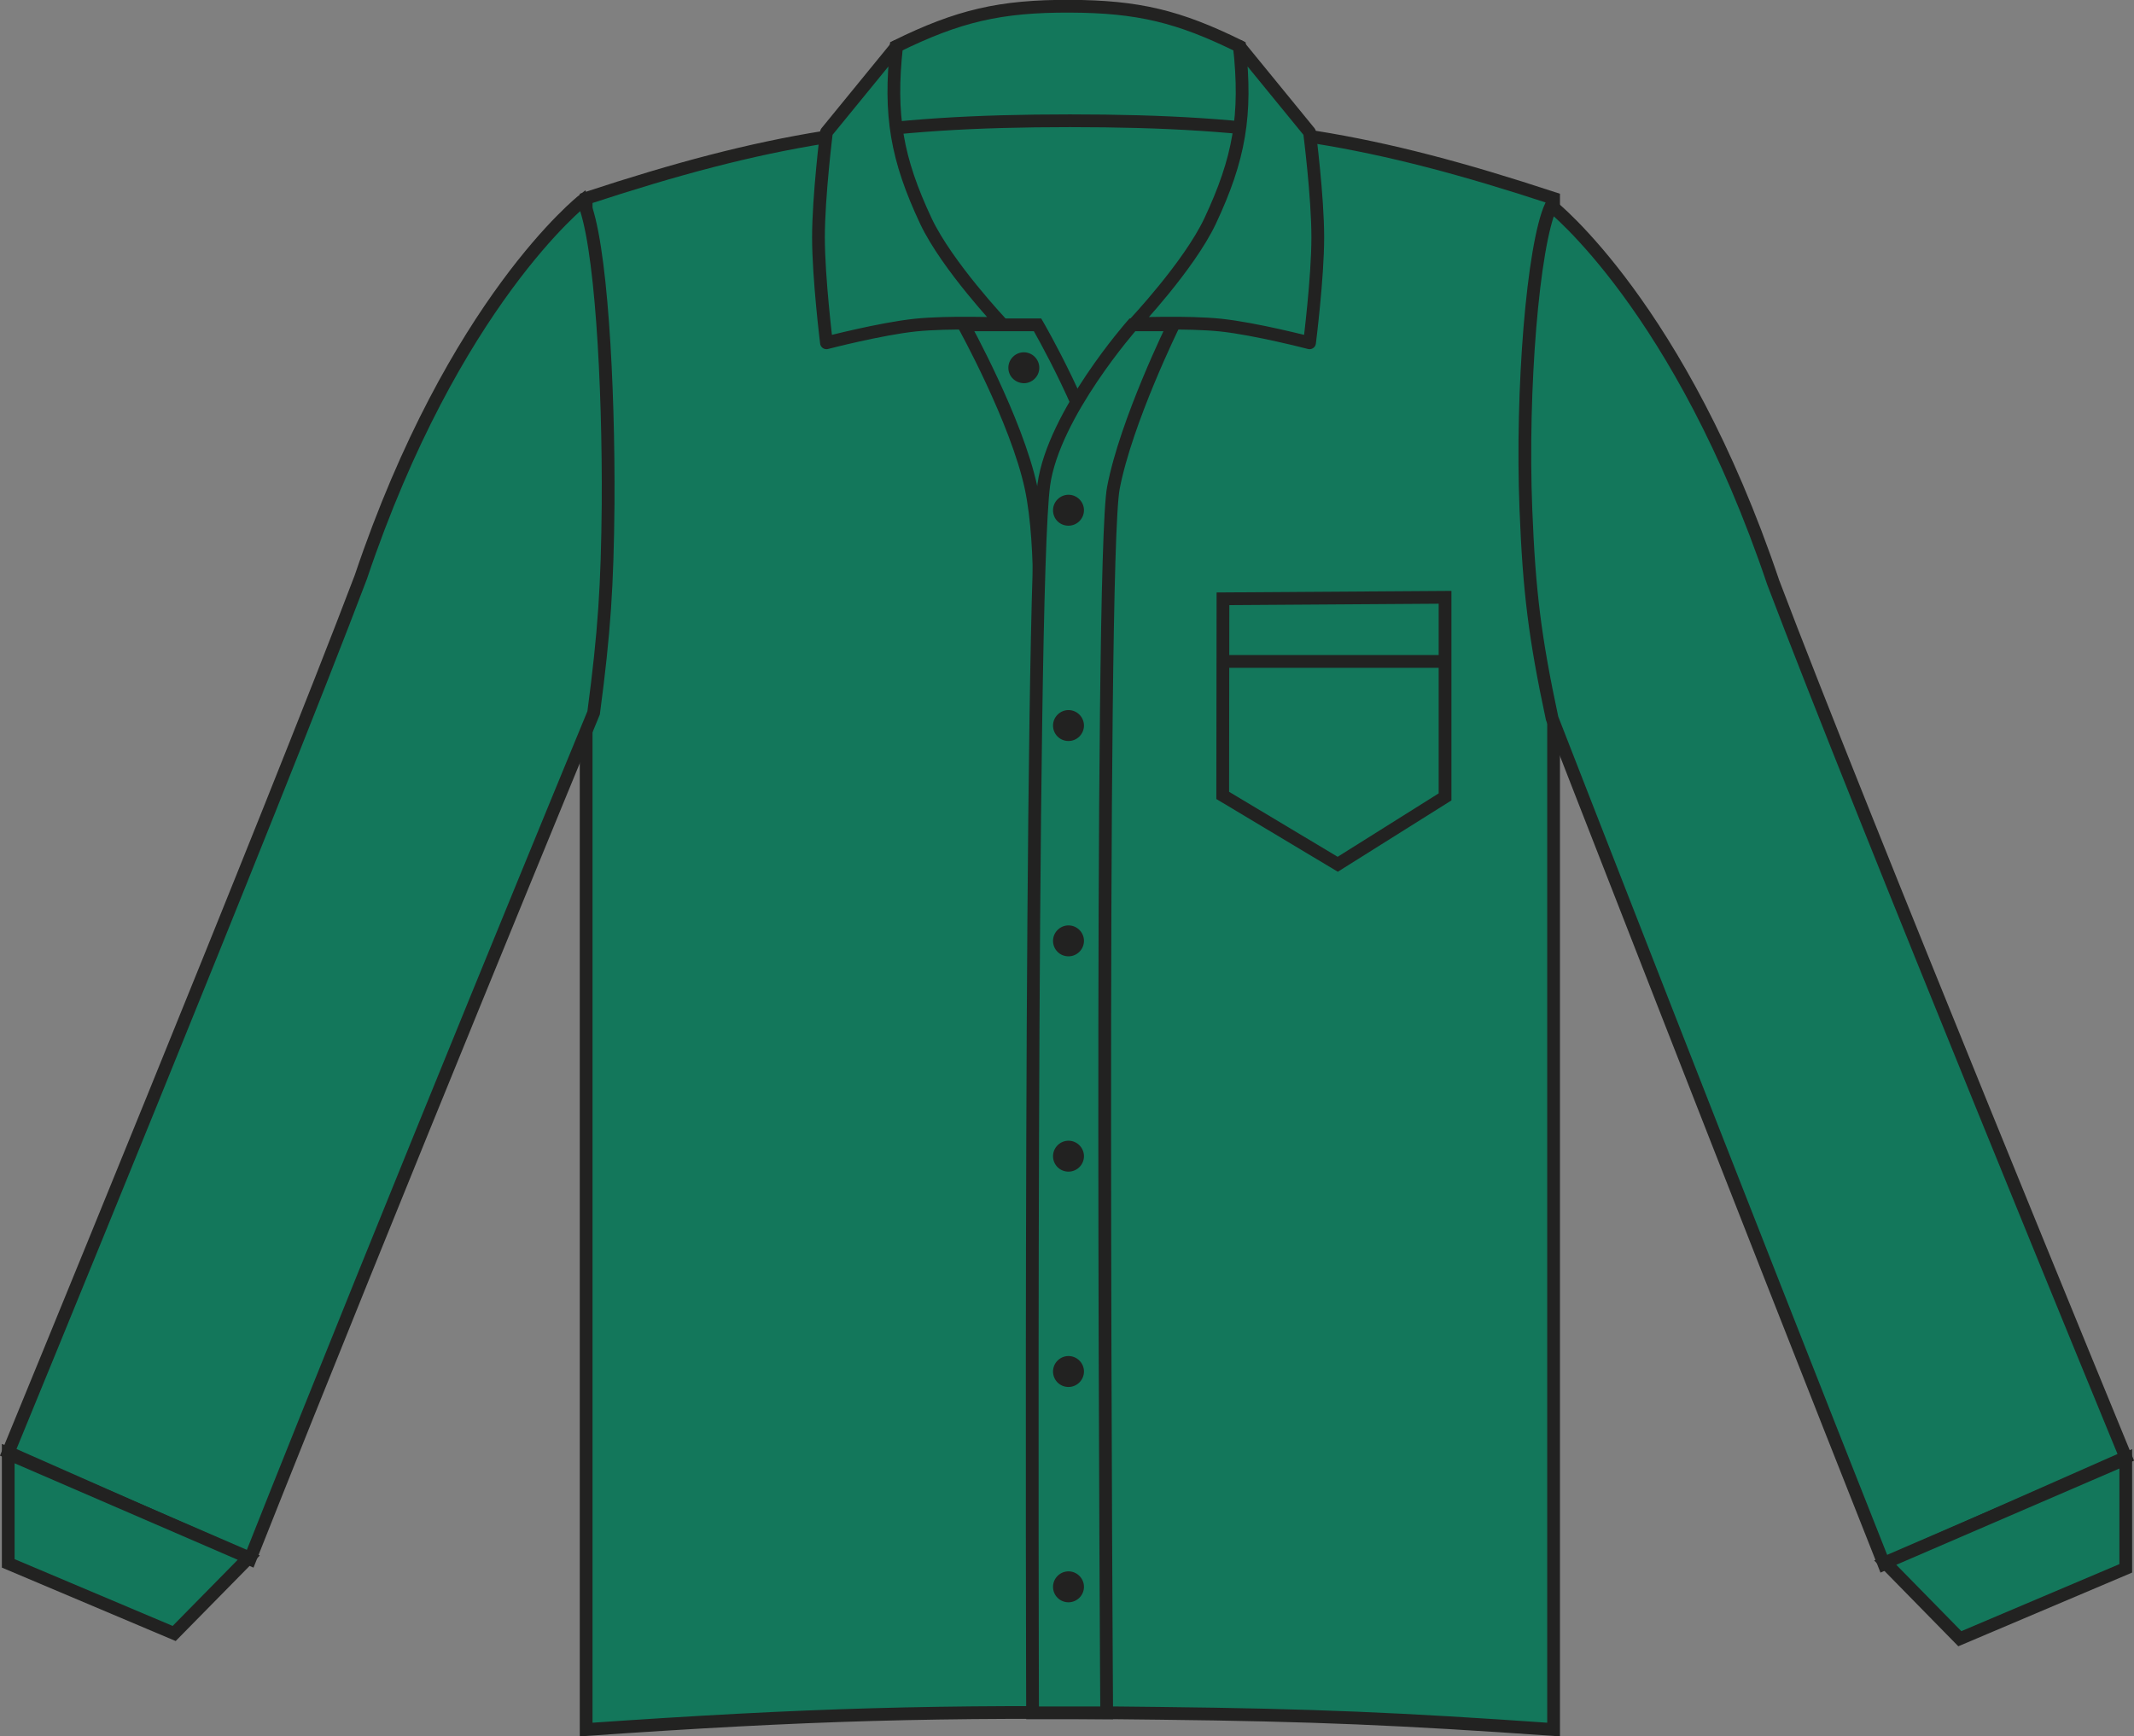
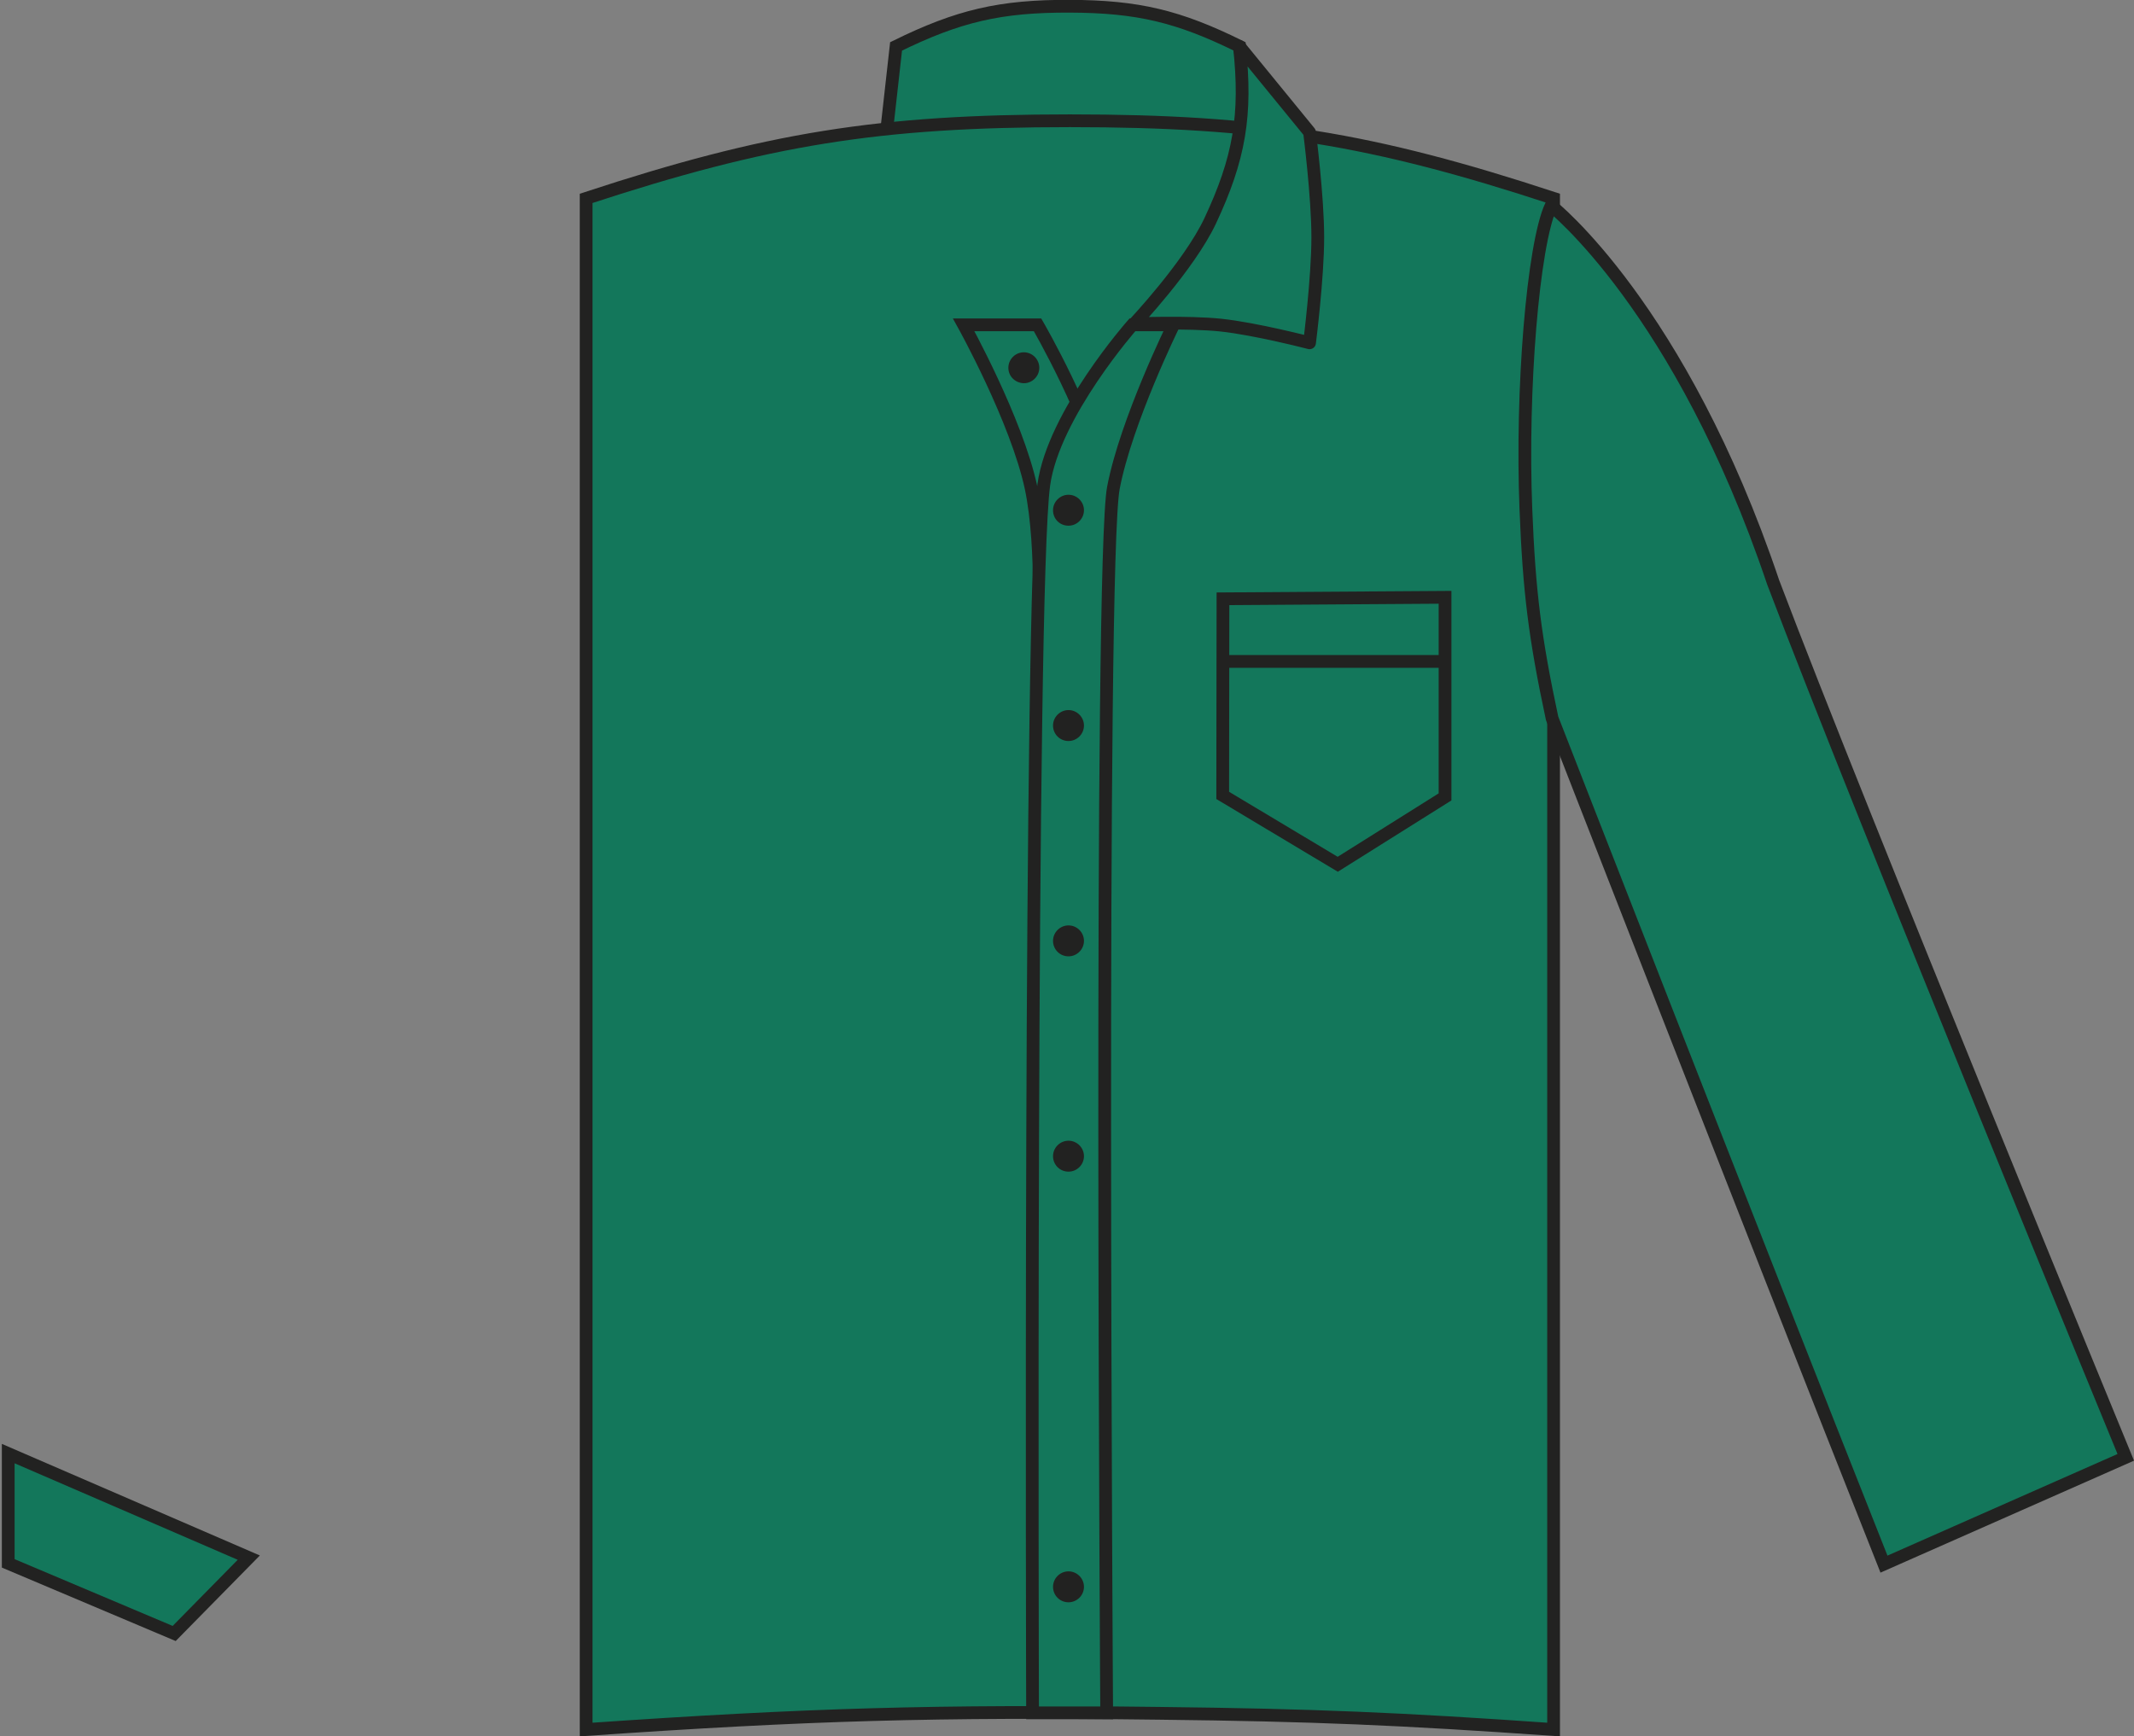
<svg xmlns="http://www.w3.org/2000/svg" version="1.1" id="Layer_1" x="0px" y="0px" viewBox="0 0 855.2 695.9" style="enable-background:new 0 0 855.2 695.9;" xml:space="preserve">
  <rect x="0" y="0" width="855.2" height="695.9" fill="#808080" stroke="none" />
  <style type="text/css">
	.st0{fill:#FFFFFF;}
	.st1{fill:#13775B;stroke:#222221;stroke-width:5.11;stroke-miterlimit:3.86;}
	.st2{fill-rule:evenodd;clip-rule:evenodd;fill:#13775B;stroke:#222221;stroke-width:5.11;stroke-miterlimit:3.86;}
	.st3{fill:#222221;}
	.st4{fill:#13775B;stroke:#222221;stroke-width:5.11;stroke-linejoin:round;}
	.st5{fill:none;stroke:#222221;stroke-width:5.11;stroke-miterlimit:3.86;}
</style>
  <title>PR200 EME LINE</title>
  <path class="st0" d="M421.6,242.3c0-3.4,2.8-6.2,6.2-6.2c3.4,0,6.2,2.8,6.2,6.2s-2.8,6.2-6.2,6.2l0,0  C424.4,248.5,421.6,245.7,421.6,242.3z" />
  <path class="st1" d="M359.1,18.6c25-12.3,41.8-16.2,69.6-16.1c27.3,0.1,43.6,4,68.1,16.1l5.9,44.8l-148.8,1.7L359.1,18.6L359.1,18.6  z" />
  <path class="st1" d="M234.9,79.5c72.7-23.9,117.3-31.1,193.9-31.1s121.1,7.2,193.8,31.1v613.7c-61.4-4.3-96.2-5.8-157.8-6.5  c-89.7-1.1-140.4,0.3-229.9,6.5V79.5L234.9,79.5z" />
  <path class="st1" d="M386.2,130.2h29.6c0,0,21.8,37.5,27,64.1v65.3l-26.8-0.1c0,0,2.4-39.5-2.8-64  C407.4,168.4,386.2,130.2,386.2,130.2L386.2,130.2z" />
  <path class="st2" d="M470.3,130.2h-16.5c0,0-31.6,35.8-35.5,64.1c-5.9,43-4.5,492.2-4.5,492.2h29.7c0,0-3-461.6,2.7-491  C451.3,168.8,470.3,130.2,470.3,130.2L470.3,130.2z" />
  <path class="st3" d="M404.1,147.4c0-3.4,2.8-6.2,6.2-6.2c3.4,0,6.2,2.8,6.2,6.2s-2.8,6.2-6.2,6.2  C406.8,153.5,404.1,150.8,404.1,147.4z" />
-   <path class="st1" d="M3.3,582.1l96.9,42.8c56.3-142,137.7-339.2,137.7-339.2c4.3-32.4,5.5-51,5.8-83.7  c0.3-47.6-2.8-105.7-10.1-121.7c0,0-51.8,40.6-89,151C109.6,323.7,3.3,582.1,3.3,582.1z" />
  <path class="st4" d="M484.9,88.7c11.8-25.1,14.8-42.6,11.8-70.1L524.8,53c0,0,3.3,25.7,3.3,42.1s-3.3,42.3-3.3,42.3  s-21.5-5.6-35.6-7.1c-13.5-1.4-34.7-0.5-34.7-0.5S476.4,106.6,484.9,88.7L484.9,88.7z" />
-   <path class="st4" d="M371.1,88.7c-11.8-25.1-14.8-42.6-11.8-70.1L331.2,53c0,0-3.2,25.7-3.2,42.1s3.2,42.3,3.2,42.3  s21.5-5.6,35.6-7.1c13.5-1.4,34.7-0.5,34.7-0.5S379.6,106.6,371.1,88.7L371.1,88.7z" />
  <polygon class="st1" points="3.3,626.6 69.8,654.7 99.7,624.3 3.3,582.6 " />
  <path class="st1" d="M851.9,584.1L755,626.9c-56.3-142-133-339-133-339c-6.9-32.3-9.2-50.9-10.5-83.8  c-1.9-47.6,2.8-105.8,10.1-121.7c0,0,51.8,40.6,89,151C745.6,325.8,851.9,584.1,851.9,584.1z" />
-   <polygon class="st1" points="851.9,628.6 785.4,656.8 755.5,626.3 851.9,584.7 " />
  <path class="st3" d="M422,204.5c0-3.4,2.8-6.2,6.2-6.2c3.4,0,6.2,2.8,6.2,6.2s-2.8,6.2-6.2,6.2C424.7,210.7,422,208,422,204.5  C422,204.6,422,204.6,422,204.5z" />
  <path class="st3" d="M422,290.8c0-3.4,2.8-6.2,6.2-6.2c3.4,0,6.2,2.8,6.2,6.2c0,3.4-2.8,6.2-6.2,6.2C424.7,297,422,294.2,422,290.8z  " />
  <path class="st3" d="M422,377.1c0-3.4,2.8-6.2,6.2-6.2c3.4,0,6.2,2.8,6.2,6.2c0,3.4-2.8,6.2-6.2,6.2  C424.7,383.3,422,380.5,422,377.1z" />
  <path class="st3" d="M422,463.4c0-3.4,2.8-6.2,6.2-6.2c3.4,0,6.2,2.8,6.2,6.2c0,3.4-2.8,6.2-6.2,6.2  C424.7,469.6,422,466.8,422,463.4z" />
-   <path class="st3" d="M422,549.7c0-3.4,2.8-6.2,6.2-6.2c3.4,0,6.2,2.8,6.2,6.2s-2.8,6.2-6.2,6.2C424.7,555.9,422,553.1,422,549.7  L422,549.7z" />
  <path class="st3" d="M422,636c0-3.4,2.8-6.2,6.2-6.2c3.4,0,6.2,2.8,6.2,6.2s-2.8,6.2-6.2,6.2C424.7,642.2,422,639.4,422,636z" />
  <path class="st5" d="M490.1,240l89-0.6v80l-43,27L490,318.8L490.1,240L490.1,240z M489.3,265.1H580" />
</svg>